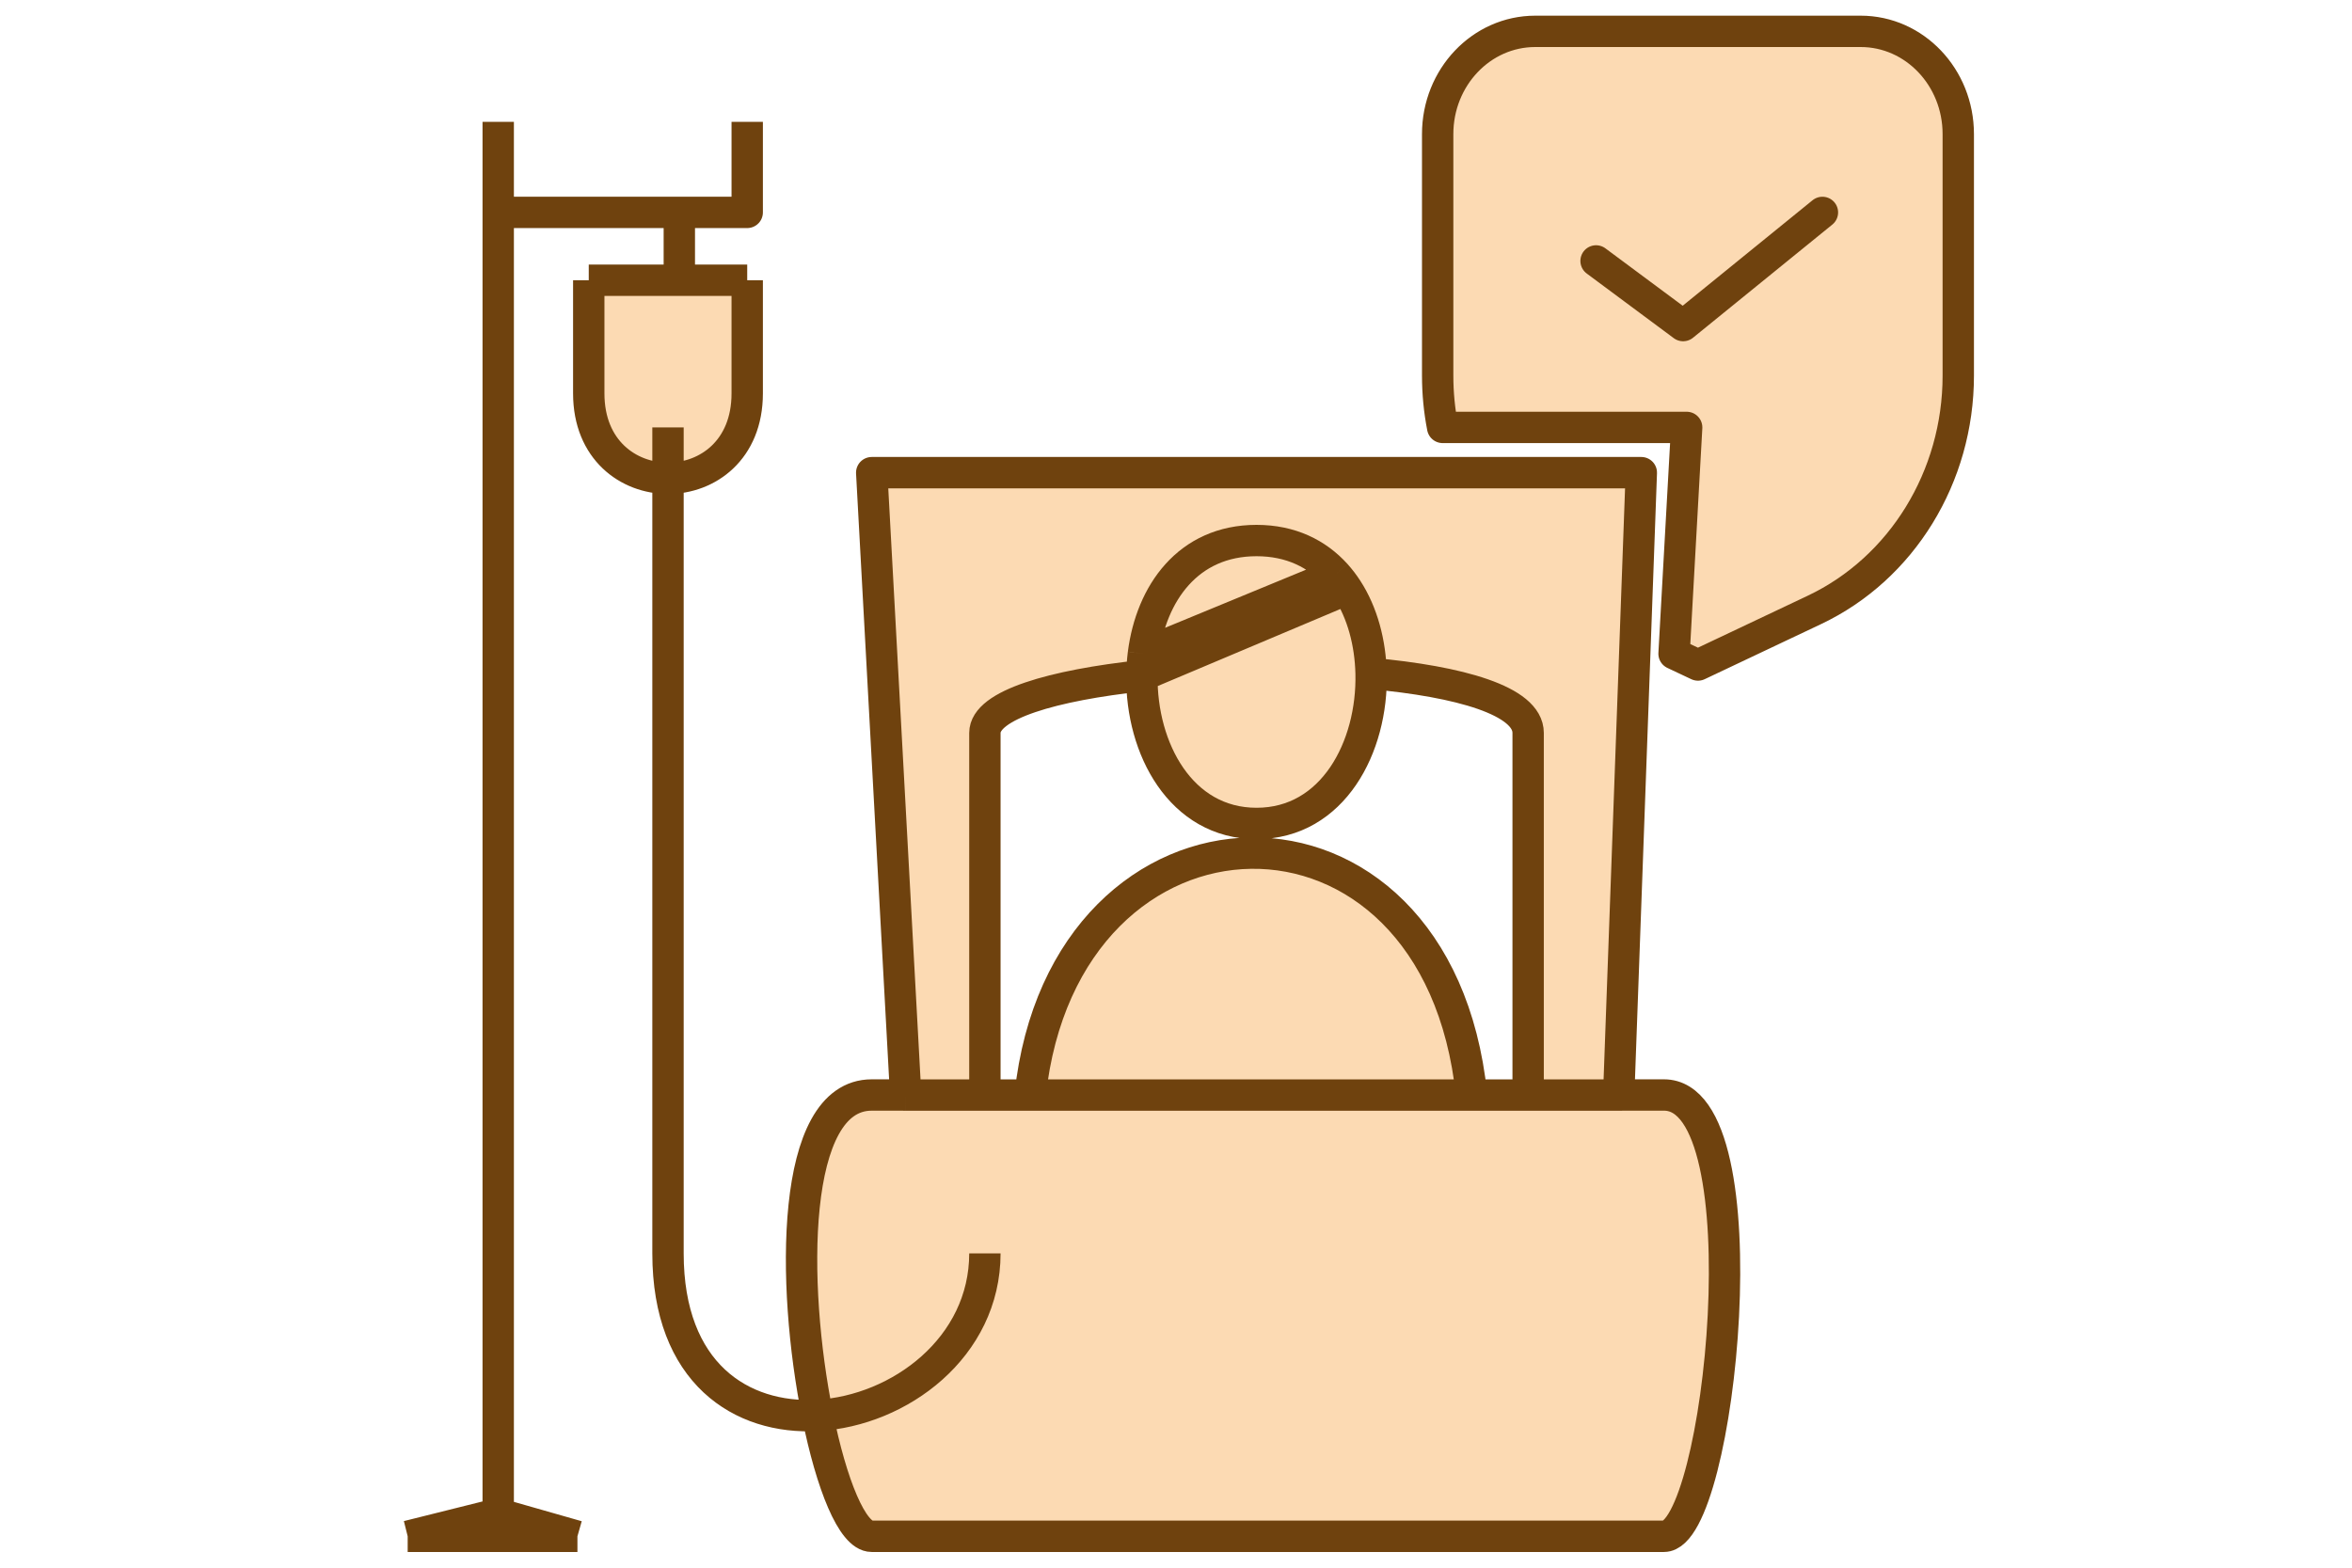
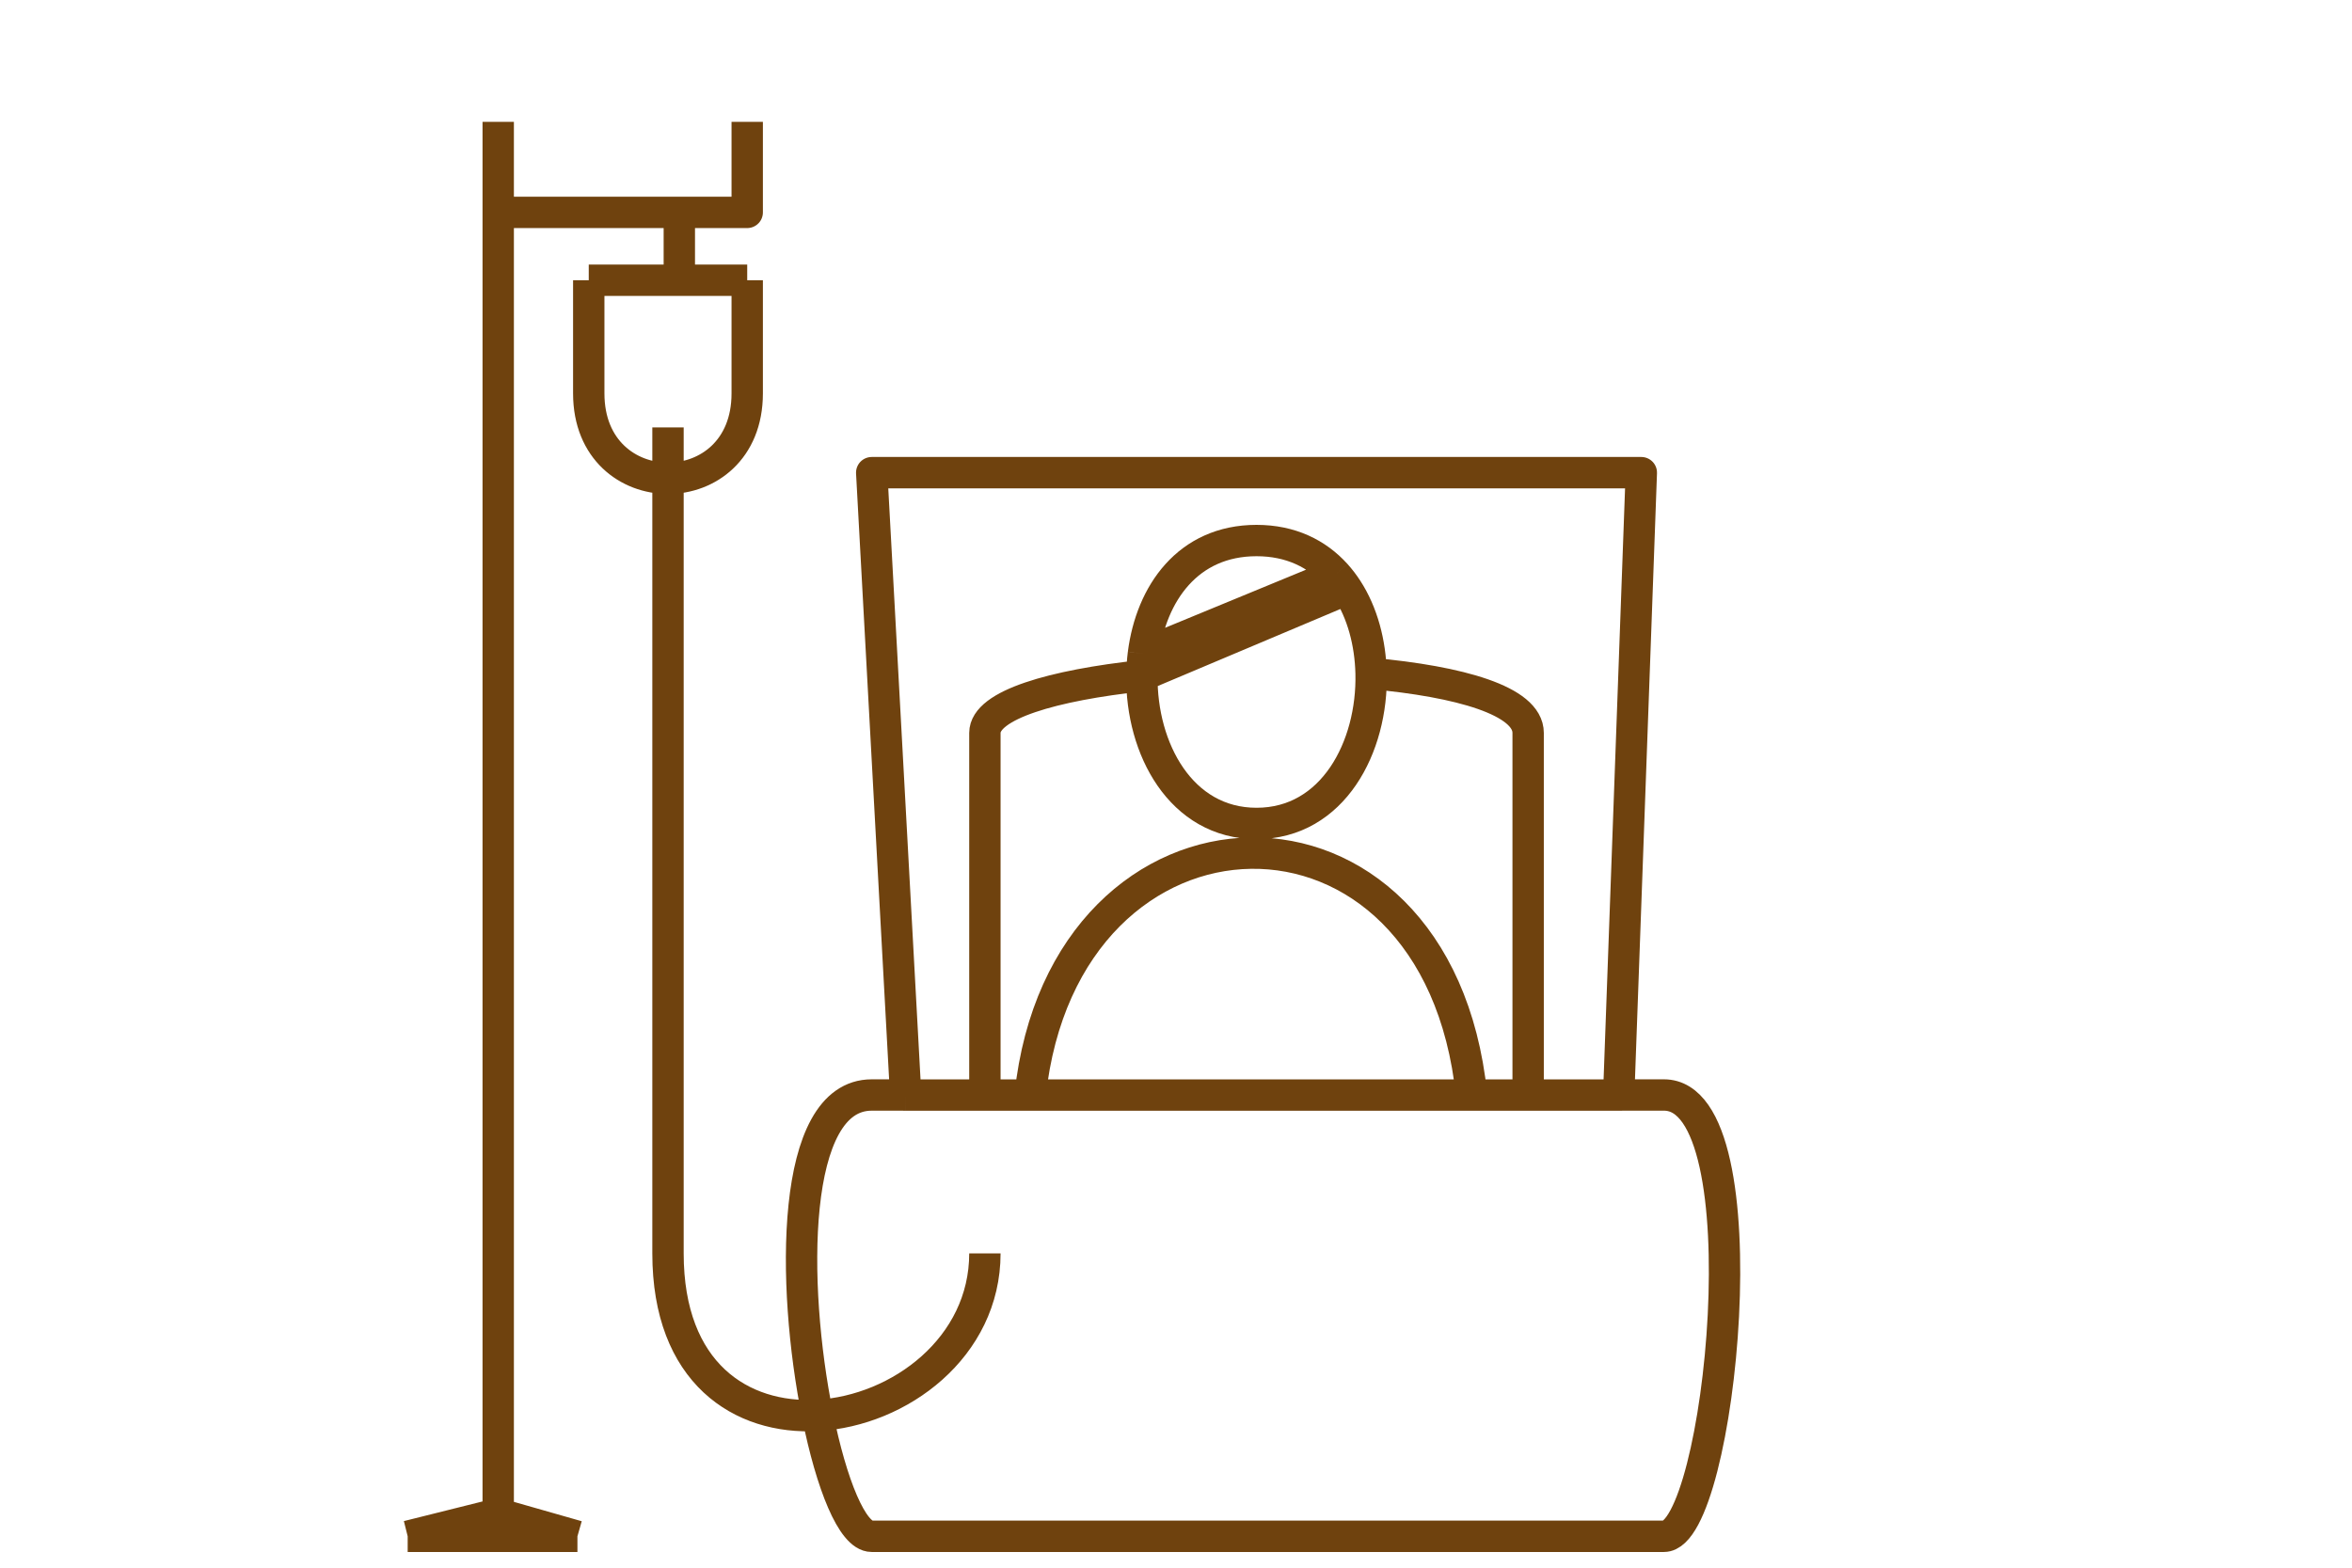
<svg xmlns="http://www.w3.org/2000/svg" width="75" height="50" viewBox="0 0 75 50" fill="none">
-   <path d="M62.445 4.277C62.445 2.467 61.052 1 59.333 1H48.956C47.237 1 45.844 2.467 45.844 4.277V11.98C45.844 12.542 45.898 13.095 46.003 13.632H53.784L53.382 20.85L54.145 21.21C54.145 21.21 55.935 20.363 57.854 19.454C60.648 18.132 62.445 15.206 62.445 11.98V4.277Z" fill="#FCDAB3" />
-   <path d="M59.333 1C61.052 1 62.445 2.467 62.445 4.277V11.98C62.445 15.206 60.648 18.132 57.854 19.454C55.935 20.363 54.145 21.21 54.145 21.21M59.333 1C56.366 1 51.923 1 48.956 1M59.333 1H48.956M48.956 1C47.237 1 45.844 2.467 45.844 4.277M45.844 4.277C45.844 6.484 45.844 9.443 45.844 11.98M45.844 4.277V11.98M45.844 11.98C45.844 12.542 45.898 13.095 46.003 13.632H53.784L53.382 20.85M54.145 21.21C54.145 21.21 53.854 21.073 53.382 20.85M54.145 21.21L53.382 20.85" stroke="#6F420E" stroke-miterlimit="2" stroke-linecap="round" stroke-linejoin="round" />
-   <path fill-rule="evenodd" clip-rule="evenodd" d="M50.895 8.322L53.671 10.384L58.113 6.775" fill="#FCDAB3" />
-   <path d="M50.895 8.322L53.671 10.384L58.113 6.775" stroke="#6F420E" stroke-miterlimit="2" stroke-linecap="round" stroke-linejoin="round" />
-   <path fill-rule="evenodd" clip-rule="evenodd" d="M26.07 45.143C26.511 47.331 27.175 48.999 27.797 48.999H53.06C54.865 48.999 56.308 34.923 53.06 34.924L51.617 34.925L52.338 15.075H27.797L28.88 34.925L27.797 34.924C25.194 34.924 25.228 40.976 26.07 45.143ZM18.774 12.548C18.774 14.353 20.038 15.255 21.301 15.255C22.564 15.255 23.827 14.353 23.827 12.548V8.939H21.662H18.774V12.548ZM18.413 48.999L15.887 48.278L13 48.999H15.887H18.413ZM31.406 34.925V23.375C31.406 22.478 33.593 21.854 36.413 21.551C36.385 23.872 37.652 26.263 40.068 26.263C42.508 26.263 43.776 23.822 43.721 21.479C46.542 21.734 48.729 22.349 48.729 23.375V34.925L46.925 34.925C45.842 24.458 33.932 24.819 32.85 34.925L31.406 34.925Z" fill="#FCDAB3" />
  <path d="M27.797 48.999C29.602 48.999 51.255 48.999 53.06 48.999M27.797 48.999C27.175 48.999 26.511 47.331 26.07 45.143M27.797 48.999H53.06M27.797 34.924C28.087 34.924 28.451 34.924 28.88 34.925M27.797 34.924C25.194 34.924 25.228 40.976 26.07 45.143M27.797 34.924L28.88 34.925M53.06 34.924C56.308 34.923 54.865 48.999 53.06 48.999M53.06 34.924C52.725 34.924 52.234 34.925 51.617 34.925M53.06 34.924L51.617 34.925M28.88 34.925L27.797 15.075H52.338L51.617 34.925M28.88 34.925C29.571 34.925 30.429 34.925 31.406 34.925M51.617 34.925C50.834 34.925 49.85 34.925 48.729 34.925M31.406 34.925C31.406 34.925 31.406 25.902 31.406 23.375M31.406 34.925C31.863 34.925 32.346 34.925 32.85 34.925M31.406 34.925V23.375M31.406 34.925L32.85 34.925M31.406 23.375C31.406 22.478 33.593 21.854 36.413 21.551M48.729 23.375C48.729 26.263 48.729 34.925 48.729 34.925M48.729 23.375C48.729 22.349 46.542 21.734 43.721 21.479M48.729 23.375V34.925M48.729 34.925C48.16 34.925 47.556 34.925 46.925 34.925M48.729 34.925L46.925 34.925M32.85 34.925C37.004 34.925 42.598 34.925 46.925 34.925M32.85 34.925C33.932 24.819 45.842 24.458 46.925 34.925M36.413 21.551C36.385 23.872 37.652 26.263 40.068 26.263C42.508 26.263 43.776 23.822 43.721 21.479M36.413 21.551C36.415 21.316 36.432 21.081 36.461 20.849M36.413 21.551L42.955 18.791M43.721 21.479C43.698 20.505 43.447 19.548 42.955 18.791M36.461 20.849C36.707 18.931 37.88 17.24 40.068 17.24C41.158 17.24 41.997 17.661 42.594 18.32M36.461 20.849L42.594 18.32M42.594 18.32C42.726 18.466 42.846 18.623 42.955 18.791M15.887 48.999H13M15.887 48.999C15.887 48.761 15.887 48.52 15.887 48.278M15.887 48.999H18.413M15.887 3.887V6.774M15.887 6.774H21.662M15.887 6.774C15.887 6.774 15.887 31.77 15.887 48.278M15.887 6.774V48.278M23.827 3.887V6.774H21.662M21.662 6.774V8.939M21.662 8.939H18.774M21.662 8.939H23.827M18.774 8.939C18.774 8.939 18.774 8.939 18.774 12.548M18.774 8.939V12.548M18.774 12.548C18.774 14.353 20.038 15.255 21.301 15.255M23.827 12.548C23.827 8.939 23.827 8.939 23.827 8.939M23.827 12.548V8.939M23.827 12.548C23.827 14.353 22.564 15.255 21.301 15.255M21.301 13.631C21.301 13.631 21.301 14.229 21.301 15.255M21.301 39.977C21.301 43.798 23.641 45.279 26.07 45.143M21.301 39.977V15.255M21.301 39.977C21.301 33.468 21.301 19.925 21.301 15.255M31.406 39.977C31.406 42.972 28.687 44.997 26.07 45.143M13 48.999H18.413M13 48.999L15.887 48.278M18.413 48.999L15.887 48.278" stroke="#6F420E" stroke-linejoin="round" />
</svg>